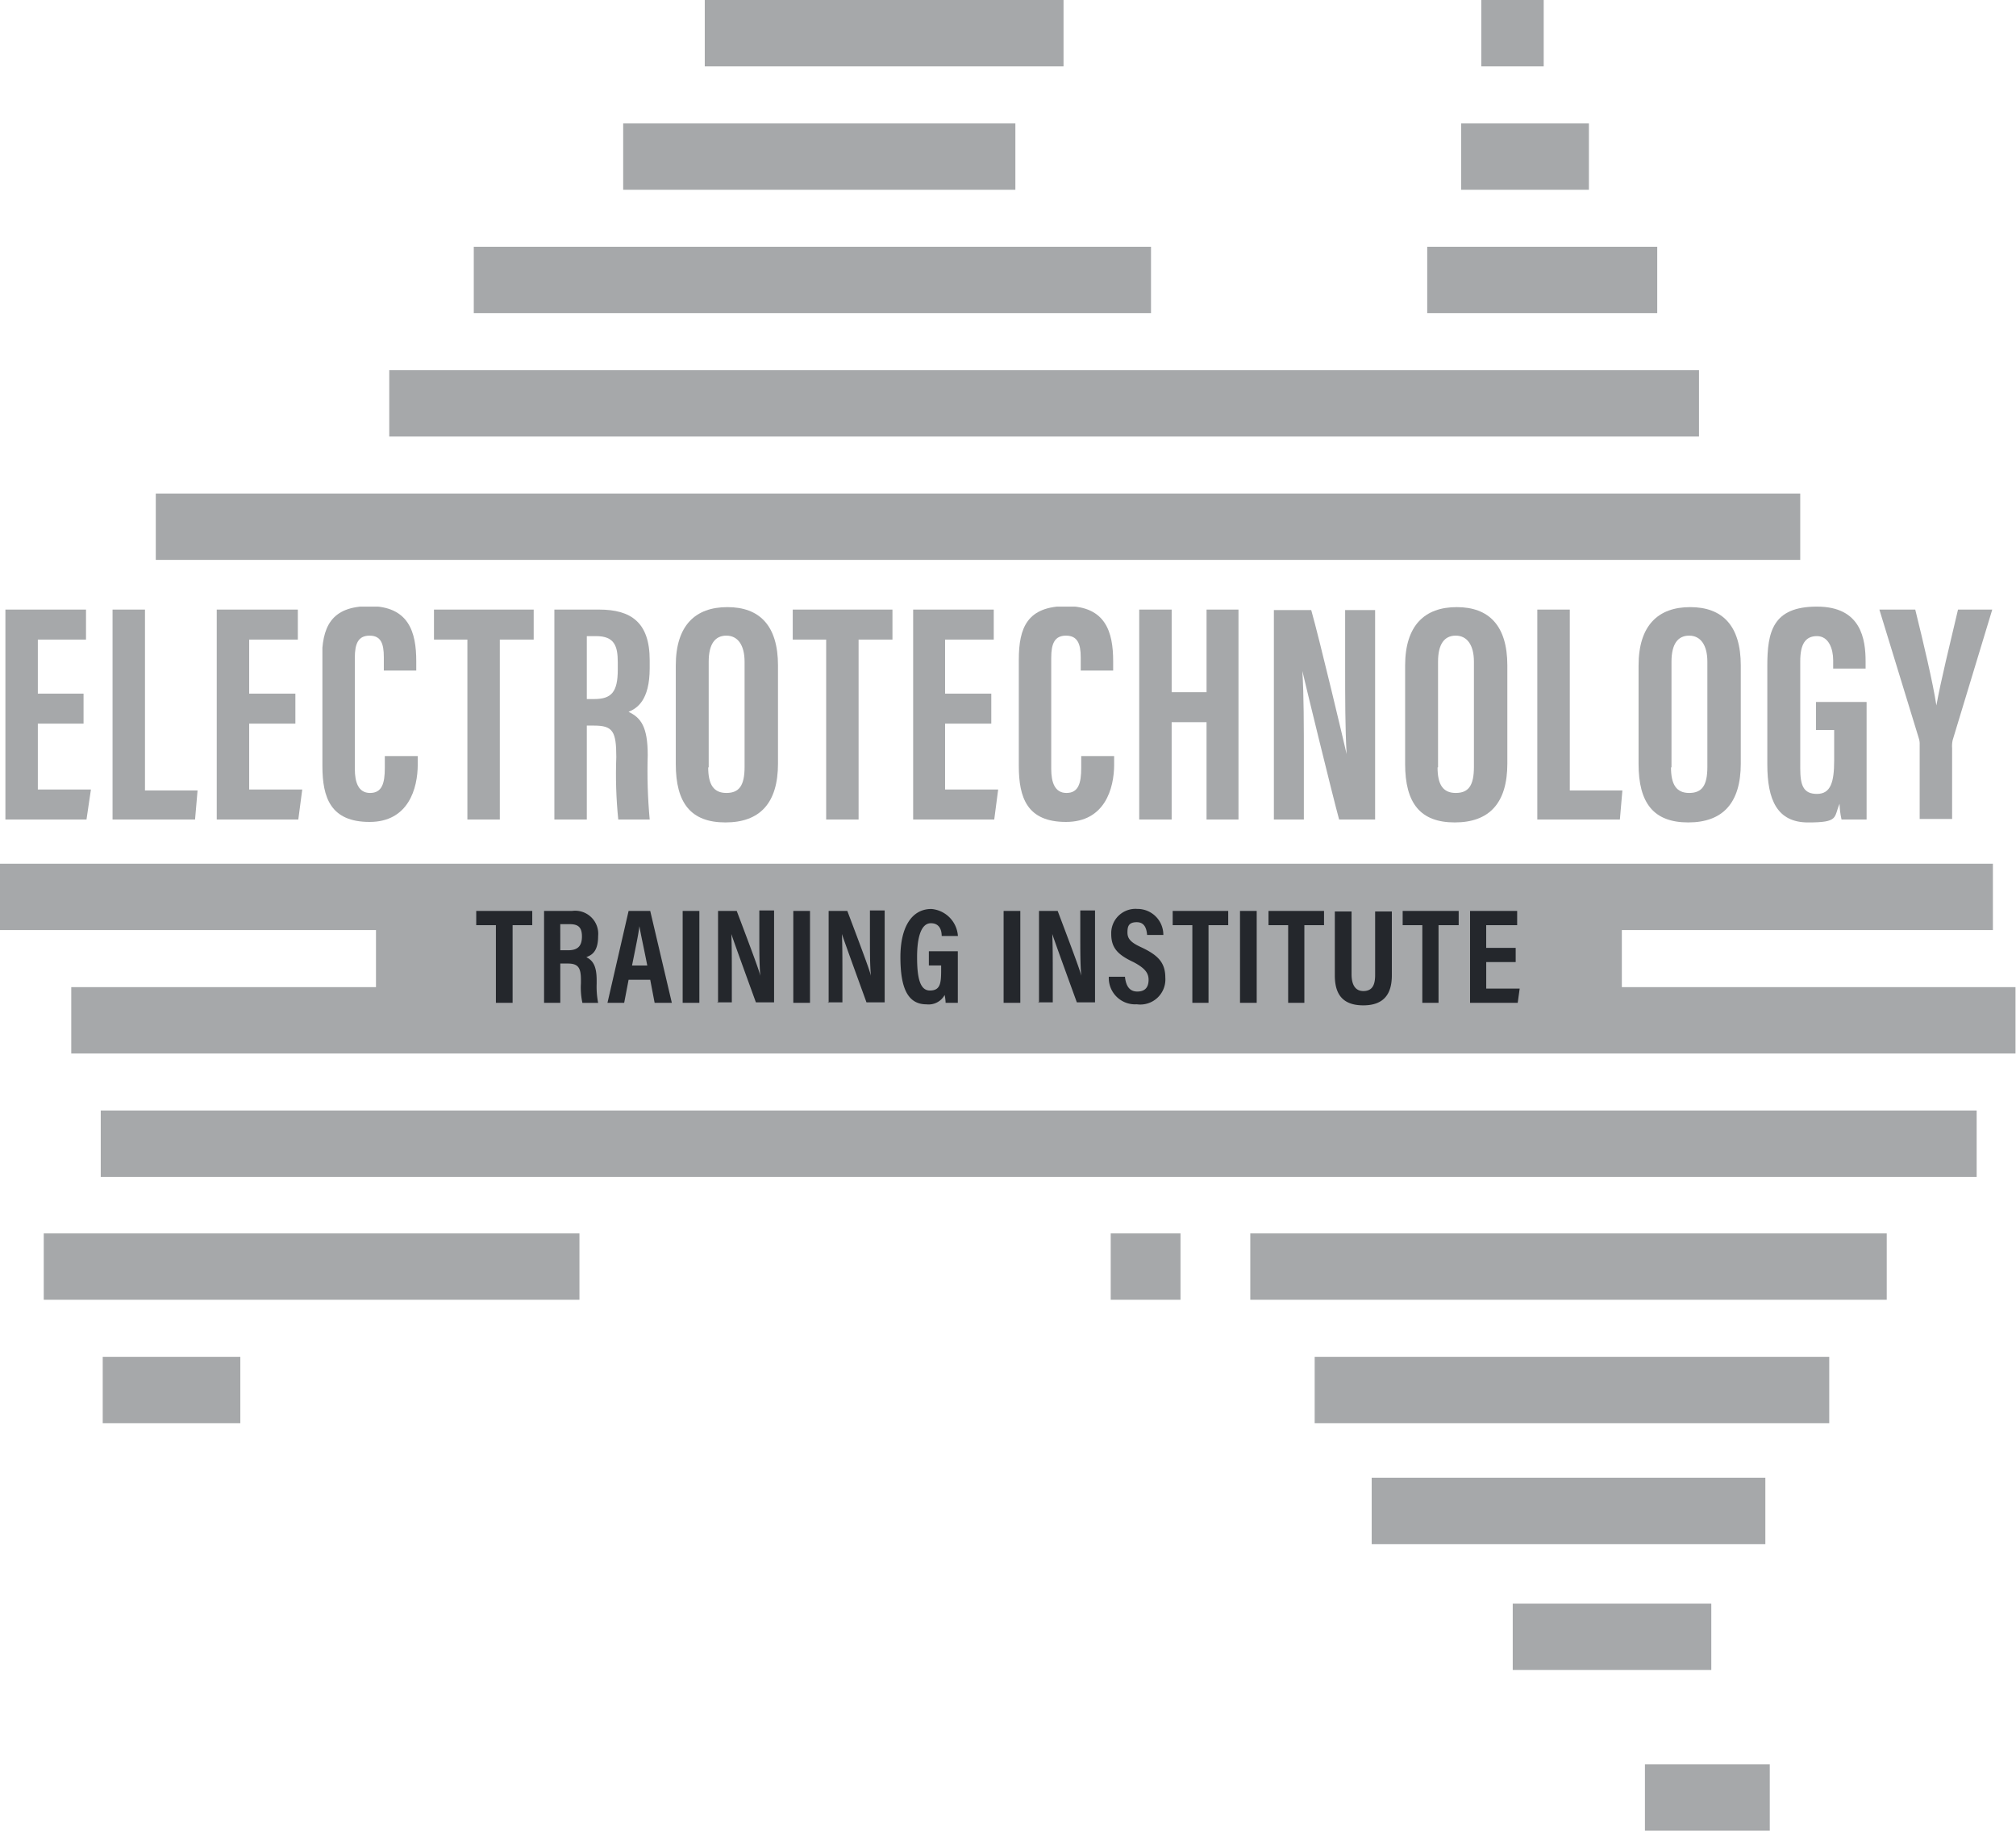
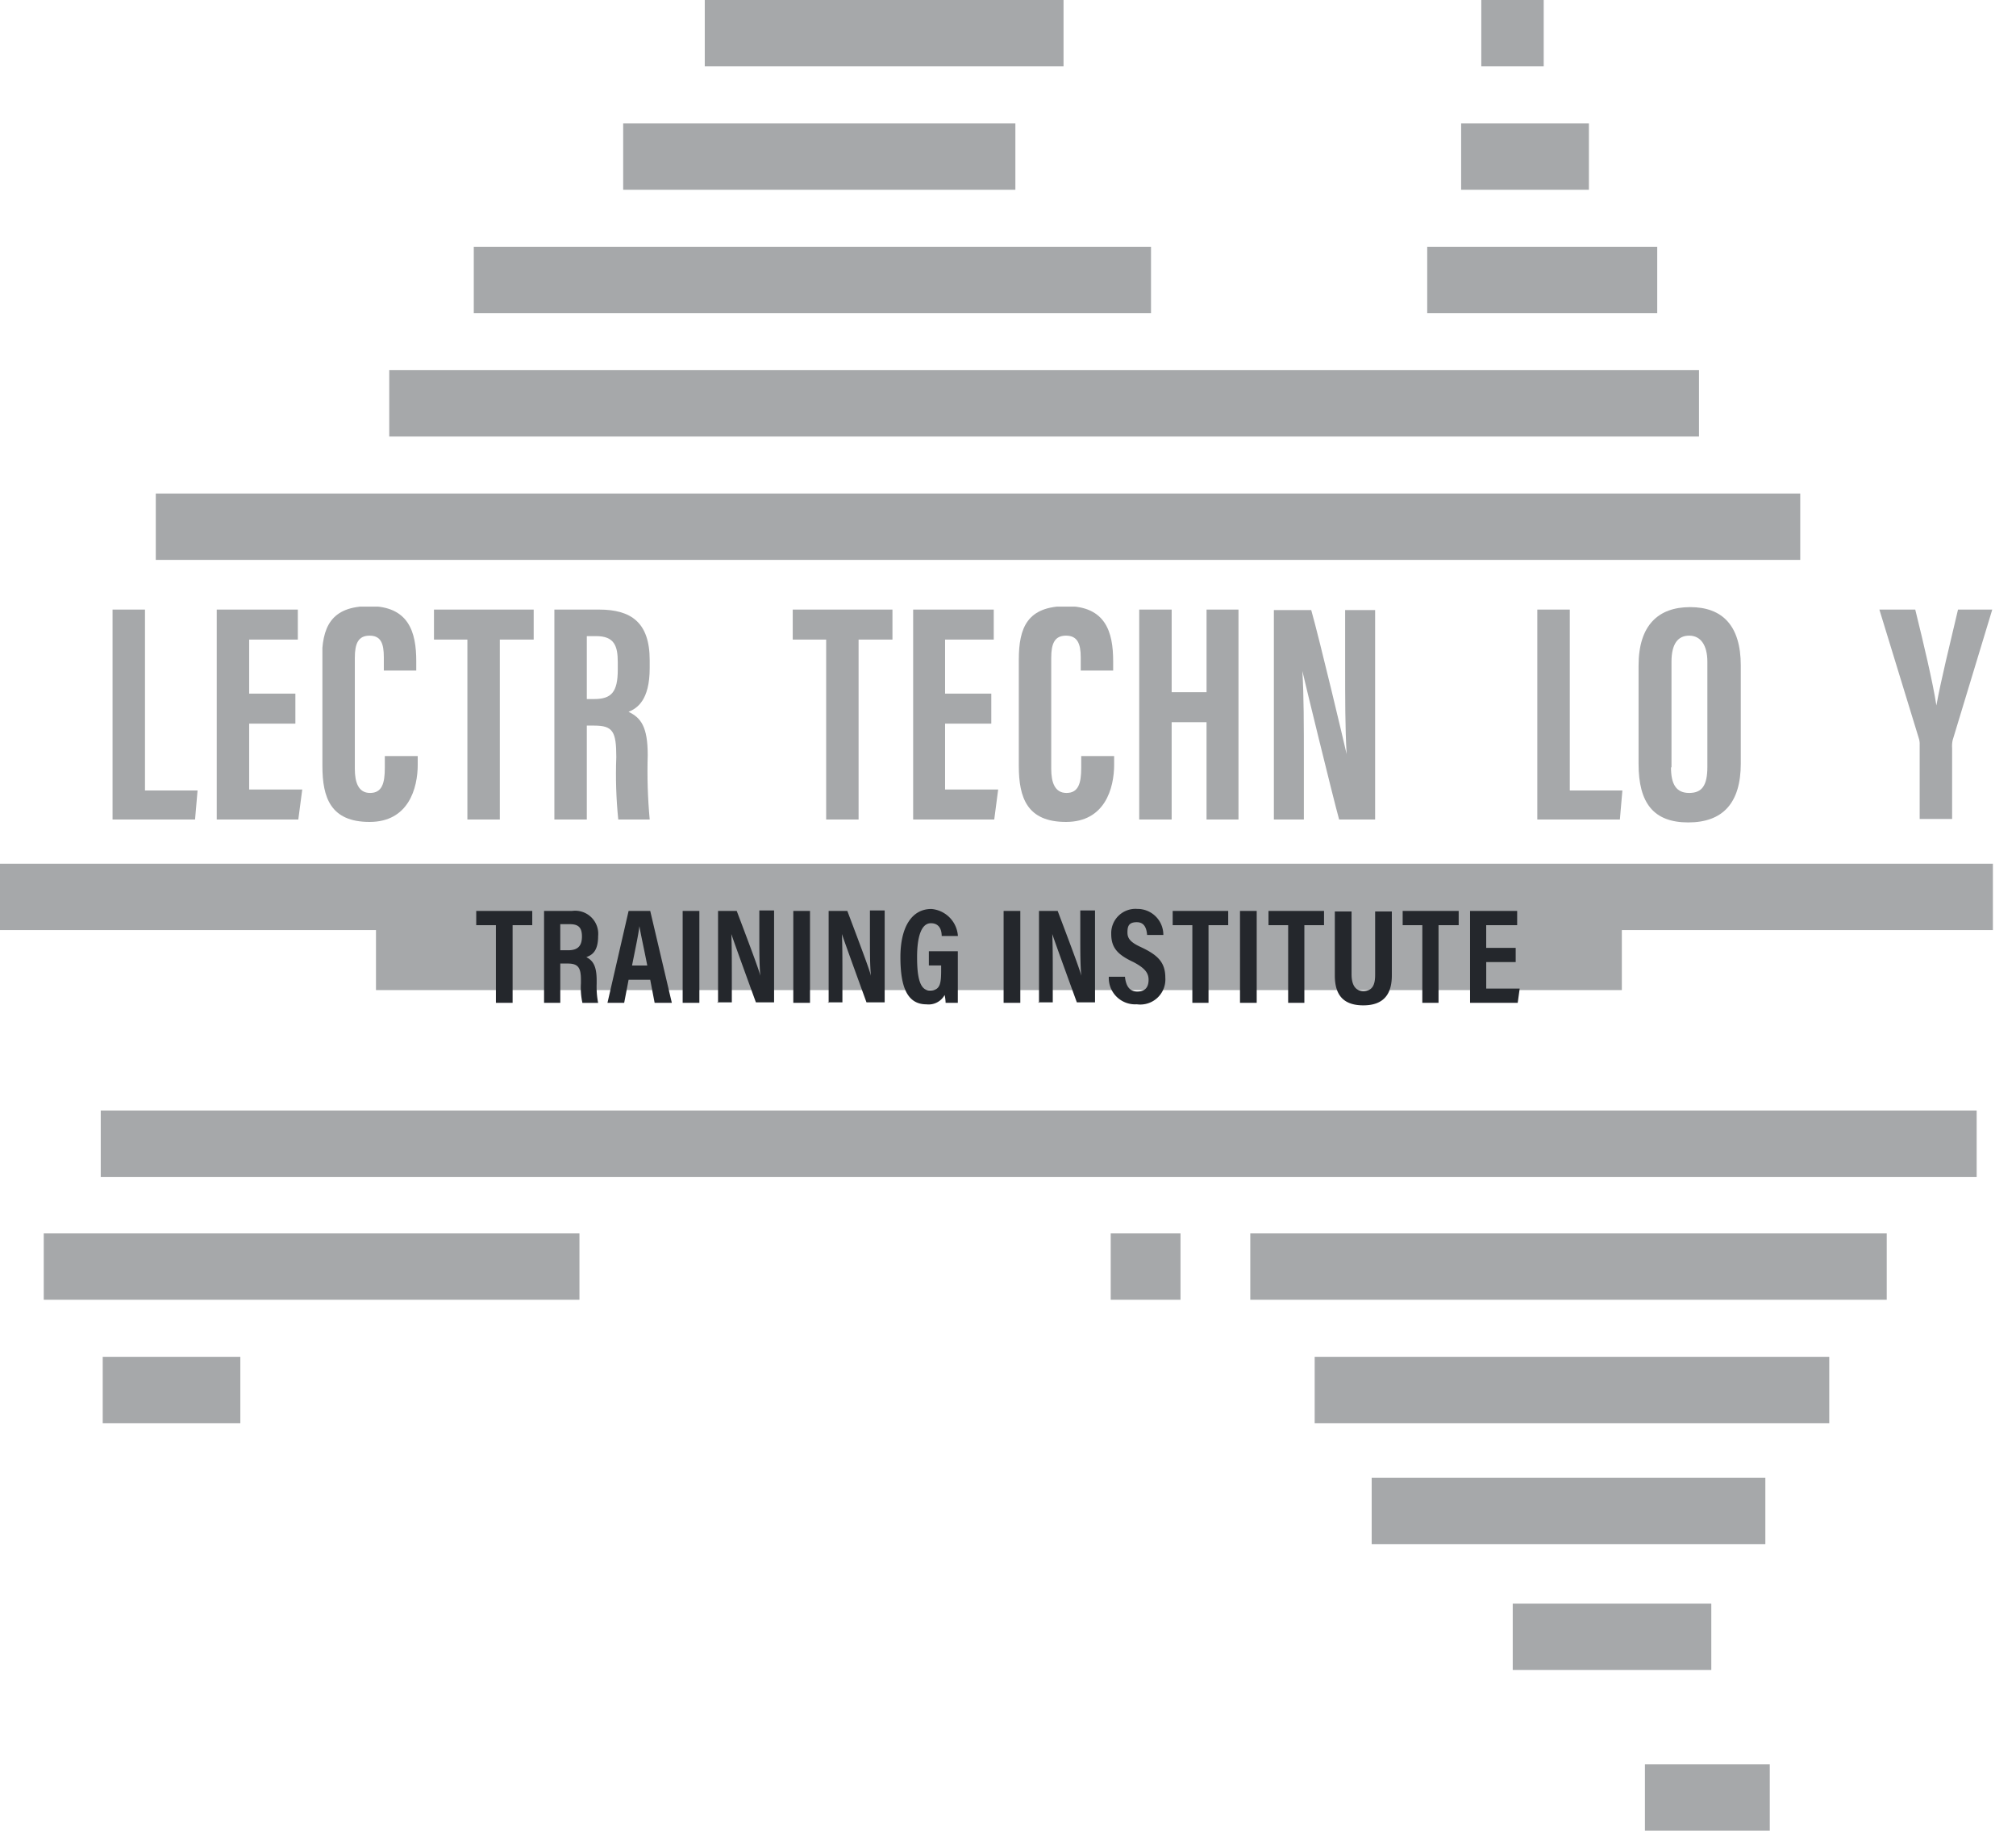
<svg xmlns="http://www.w3.org/2000/svg" id="logo-eti" width="160.748" height="145.974" viewBox="0 0 160.748 145.974">
  <defs>
    <clipPath id="clip-path">
      <path id="Path_1216" data-name="Path 1216" d="M143.4,0h28.607V5.29H143.4Z" transform="translate(-143.4)" fill="none" />
    </clipPath>
    <clipPath id="clip-path-2">
      <path id="Path_1218" data-name="Path 1218" d="M301.4,0h4.977V5.29H301.4Z" transform="translate(-301.4)" fill="none" />
    </clipPath>
    <clipPath id="clip-path-3">
      <path id="Path_1220" data-name="Path 1220" d="M126.8,25.1h31.272v5.29H126.8Z" transform="translate(-126.8 -25.1)" fill="none" />
    </clipPath>
    <clipPath id="clip-path-4">
      <path id="Path_1222" data-name="Path 1222" d="M297.3,25.1h10.189v5.29H297.3Z" transform="translate(-297.3 -25.1)" fill="none" />
    </clipPath>
    <clipPath id="clip-path-5">
      <path id="Path_1224" data-name="Path 1224" d="M96.4,50.2h54v5.29h-54Z" transform="translate(-96.4 -50.2)" fill="none" />
    </clipPath>
    <clipPath id="clip-path-6">
      <path id="Path_1226" data-name="Path 1226" d="M290.4,50.2h18.34v5.29H290.4Z" transform="translate(-290.4 -50.2)" fill="none" />
    </clipPath>
    <clipPath id="clip-path-7">
      <path id="Path_1228" data-name="Path 1228" d="M79.2,75.3H183.635v5.29H79.2Z" transform="translate(-79.2 -75.3)" fill="none" />
    </clipPath>
    <clipPath id="clip-path-8">
      <path id="Path_1230" data-name="Path 1230" d="M31.7,100.4H162.822v5.29H31.7Z" transform="translate(-31.7 -100.4)" fill="none" />
    </clipPath>
    <clipPath id="clip-path-9">
      <path id="Path_1232" data-name="Path 1232" d="M0,175.7H158.906v5.29H0Z" transform="translate(0 -175.7)" fill="none" />
    </clipPath>
    <clipPath id="clip-path-10">
-       <path id="Path_1234" data-name="Path 1234" d="M14.5,200.8H169.527v5.29H14.5Z" transform="translate(-14.5 -200.8)" fill="none" />
-     </clipPath>
+       </clipPath>
    <clipPath id="clip-path-11">
      <path id="Path_1236" data-name="Path 1236" d="M20.5,225.9H170.079v5.29H20.5Z" transform="translate(-20.5 -225.9)" fill="none" />
    </clipPath>
    <clipPath id="clip-path-12">
      <path id="Path_1238" data-name="Path 1238" d="M8.9,250.9H51.615v5.29H8.9Z" transform="translate(-8.9 -250.9)" fill="none" />
    </clipPath>
    <clipPath id="clip-path-13">
      <path id="Path_1240" data-name="Path 1240" d="M226,250.9h5.565v5.29H226Z" transform="translate(-226 -250.9)" fill="none" />
    </clipPath>
    <clipPath id="clip-path-14">
      <path id="Path_1242" data-name="Path 1242" d="M254.4,250.9h50.748v5.29H254.4Z" transform="translate(-254.4 -250.9)" fill="none" />
    </clipPath>
    <clipPath id="clip-path-15">
      <path id="Path_1244" data-name="Path 1244" d="M20.9,276H31.873v5.29H20.9Z" transform="translate(-20.9 -276)" fill="none" />
    </clipPath>
    <clipPath id="clip-path-16">
      <path id="Path_1246" data-name="Path 1246" d="M267.5,276h41.03v5.29H267.5Z" transform="translate(-267.5 -276)" fill="none" />
    </clipPath>
    <clipPath id="clip-path-17">
      <path id="Path_1248" data-name="Path 1248" d="M279.1,300.6h31.389v5.29H279.1Z" transform="translate(-279.1 -300.6)" fill="none" />
    </clipPath>
    <clipPath id="clip-path-18">
      <path id="Path_1250" data-name="Path 1250" d="M307.8,326.2h15.832v5.29H307.8Z" transform="translate(-307.8 -326.2)" fill="none" />
    </clipPath>
    <clipPath id="clip-path-19">
      <path id="Path_1252" data-name="Path 1252" d="M334.7,358.9h9.954v5.29H334.7Z" transform="translate(-334.7 -358.9)" fill="none" />
    </clipPath>
    <clipPath id="clip-path-20">
      <path id="Path_1254" data-name="Path 1254" d="M76.5,187.9h99.341v5.29H76.5Z" transform="translate(-76.5 -187.9)" fill="none" />
    </clipPath>
    <clipPath id="clip-path-21">
      <path id="Path_1256" data-name="Path 1256" d="M7.331,133.092H3.686v5.251H7.919l-.353,2.39H1.1V124H7.527v2.39H3.686V130.7H7.331Z" transform="translate(-1.1 -124)" fill="none" />
    </clipPath>
    <clipPath id="clip-path-22">
      <path id="Path_1258" data-name="Path 1258" d="M22.9,124h2.586v14.421h4.193l-.2,2.312H22.9Z" transform="translate(-22.9 -124)" fill="none" />
    </clipPath>
    <clipPath id="clip-path-23">
      <path id="Path_1260" data-name="Path 1260" d="M50.37,133.092H46.686v5.251h4.232l-.314,2.39H44.1V124h6.466v2.39h-3.88V130.7H50.37Z" transform="translate(-44.1 -124)" fill="none" />
    </clipPath>
    <clipPath id="clip-path-24">
      <path id="Path_1262" data-name="Path 1262" d="M65.539,127.611v8.425c0,2.547.666,4.467,3.762,4.467s3.84-2.665,3.84-4.585v-.666H70.516v.94c0,1.254-.235,2-1.176,2s-1.215-.862-1.215-1.92v-8.856c0-1.136.274-1.763,1.176-1.763s1.136.627,1.136,1.724v1.058h2.586v-.745c0-2.312-.588-4.389-3.723-4.389s-3.8,1.724-3.8,4.271" transform="translate(-65.5 -123.3)" fill="none" />
    </clipPath>
    <clipPath id="clip-path-25">
      <path id="Path_1264" data-name="Path 1264" d="M88.3,124v2.39h2.665v14.343h2.586V126.39h2.7V124Z" transform="translate(-88.3 -124)" fill="none" />
    </clipPath>
    <clipPath id="clip-path-26">
      <path id="Path_1266" data-name="Path 1266" d="M115.386,126.116h.745c1.45,0,1.724.784,1.724,2.077v.588c0,1.8-.509,2.351-1.881,2.351h-.588v-5.016ZM112.8,124v16.733h2.586v-7.485h.588c1.489,0,1.763.47,1.763,2.508a35.465,35.465,0,0,0,.157,4.977H120.4a42.218,42.218,0,0,1-.157-5.134c0-2.273-.549-2.978-1.528-3.448.666-.274,1.685-.9,1.685-3.488v-.627c0-3.017-1.489-4.036-4.036-4.036H112.8Z" transform="translate(-112.8 -124)" fill="none" />
    </clipPath>
    <clipPath id="clip-path-27">
      <path id="Path_1268" data-name="Path 1268" d="M140.126,136.275V127.85c0-1.411.509-2.077,1.411-2.077s1.45.745,1.45,2.077v8.386c0,1.489-.431,2.077-1.45,2.077s-1.45-.666-1.45-2.038m-2.586-8.151V136c0,3.135,1.215,4.663,3.958,4.663s4.193-1.528,4.193-4.7v-7.8c0-3.213-1.489-4.663-4.036-4.663s-4.115,1.45-4.115,4.663" transform="translate(-137.5 -123.5)" fill="none" />
    </clipPath>
    <clipPath id="clip-path-28">
      <path id="Path_1270" data-name="Path 1270" d="M161.3,124v2.39h2.665v14.343h2.586V126.39h2.7V124Z" transform="translate(-161.3 -124)" fill="none" />
    </clipPath>
    <clipPath id="clip-path-29">
      <path id="Path_1272" data-name="Path 1272" d="M185.8,124v16.733h6.466l.313-2.39h-4.232v-5.251h3.684V130.7h-3.684V126.39h3.88V124Z" transform="translate(-185.8 -124)" fill="none" />
    </clipPath>
    <clipPath id="clip-path-30">
      <path id="Path_1274" data-name="Path 1274" d="M207.3,127.611v8.425c0,2.547.666,4.467,3.762,4.467s3.84-2.665,3.84-4.585v-.666h-2.626v.94c0,1.254-.235,2-1.176,2s-1.215-.862-1.215-1.92v-8.856c0-1.136.274-1.763,1.176-1.763s1.176.627,1.176,1.724v1.058h2.586v-.745c0-2.312-.588-4.389-3.723-4.389s-3.8,1.724-3.8,4.271" transform="translate(-207.3 -123.3)" fill="none" />
    </clipPath>
    <clipPath id="clip-path-31">
      <path id="Path_1276" data-name="Path 1276" d="M237.169,124v6.584h-2.782V124H231.8v16.733h2.586v-7.759h2.782v7.759h2.547V124Z" transform="translate(-231.8 -124)" fill="none" />
    </clipPath>
    <clipPath id="clip-path-32">
      <path id="Path_1278" data-name="Path 1278" d="M264.882,124v4.35c0,2.743,0,5.094.118,7.171-.2-.9-2.155-9.131-2.822-11.482H259.2v16.733h2.391v-4.585c0-3.017,0-5.29-.118-7.289.157.705,2.39,9.875,2.939,11.874h2.861V124.039h-2.39Z" transform="translate(-259.2 -124)" fill="none" />
    </clipPath>
    <clipPath id="clip-path-33">
      <path id="Path_1280" data-name="Path 1280" d="M288.526,136.275V127.85c0-1.411.509-2.077,1.411-2.077s1.45.745,1.45,2.077v8.386c0,1.489-.431,2.077-1.45,2.077s-1.45-.666-1.45-2.038m-2.586-8.151V136c0,3.135,1.215,4.663,3.958,4.663s4.193-1.528,4.193-4.7v-7.8c0-3.213-1.489-4.663-4.036-4.663s-4.115,1.45-4.115,4.663" transform="translate(-285.9 -123.5)" fill="none" />
    </clipPath>
    <clipPath id="clip-path-34">
      <path id="Path_1282" data-name="Path 1282" d="M312.8,124v16.733h6.584l.2-2.312h-4.193V124Z" transform="translate(-312.8 -124)" fill="none" />
    </clipPath>
    <clipPath id="clip-path-35">
      <path id="Path_1284" data-name="Path 1284" d="M336.026,136.275V127.85c0-1.411.509-2.077,1.411-2.077s1.45.745,1.45,2.077v8.386c0,1.489-.431,2.077-1.45,2.077s-1.45-.666-1.45-2.038m-2.586-8.151V136c0,3.135,1.215,4.663,3.958,4.663s4.193-1.528,4.193-4.7v-7.8c0-3.213-1.489-4.663-4.036-4.663s-4.115,1.45-4.115,4.663" transform="translate(-333.4 -123.5)" fill="none" />
    </clipPath>
    <clipPath id="clip-path-36">
      <path id="Path_1286" data-name="Path 1286" d="M359.6,128.142v7.838c0,2.822.784,4.624,3.253,4.624s2.038-.392,2.508-1.489a6.1,6.1,0,0,0,.157,1.254h2V131H363.48v2.234h1.45v2.43c0,1.724-.274,2.665-1.372,2.665s-1.332-.705-1.332-2.038V127.75c0-1.332.392-2,1.332-2s1.293,1.019,1.293,1.92v.666h2.586v-.549c0-1.8-.353-4.389-3.88-4.389s-3.958,2-3.958,4.742" transform="translate(-359.6 -123.4)" fill="none" />
    </clipPath>
    <clipPath id="clip-path-37">
      <path id="Path_1288" data-name="Path 1288" d="M388.67,123.939c-.627,2.665-1.372,5.682-1.724,7.642-.274-1.8-1.019-4.938-1.685-7.642H382.4l3.135,10.228a1.428,1.428,0,0,1,.078.549v5.917H388.2V134.99a2.269,2.269,0,0,1,.039-.627l3.174-10.463H388.67Z" transform="translate(-382.4 -123.9)" fill="none" />
    </clipPath>
    <clipPath id="clip-path-38">
      <path id="Path_1290" data-name="Path 1290" d="M0,0H160.748V145.974H0Z" fill="none" />
    </clipPath>
  </defs>
  <g id="Group_477" data-name="Group 477" transform="translate(56.195)" clip-path="url(#clip-path)">
    <path id="Path_1215" data-name="Path 1215" d="M143.4,0h28.607V5.29H143.4Z" transform="translate(-143.4)" fill="#A6A8AA" />
  </g>
  <g id="Group_478" data-name="Group 478" transform="translate(118.112)" clip-path="url(#clip-path-2)">
    <path id="Path_1217" data-name="Path 1217" d="M301.4,0h4.977V5.29H301.4Z" transform="translate(-301.4)" fill="#A6A8AA" />
  </g>
  <g id="Group_479" data-name="Group 479" transform="translate(49.69 9.836)" clip-path="url(#clip-path-3)">
    <path id="Path_1219" data-name="Path 1219" d="M126.8,25.1h31.272v5.29H126.8Z" transform="translate(-126.8 -25.1)" fill="#A6A8AA" />
  </g>
  <g id="Group_480" data-name="Group 480" transform="translate(116.505 9.836)" clip-path="url(#clip-path-4)">
    <path id="Path_1221" data-name="Path 1221" d="M297.3,25.1h10.189v5.29H297.3Z" transform="translate(-297.3 -25.1)" fill="#A6A8AA" />
  </g>
  <g id="Group_481" data-name="Group 481" transform="translate(37.777 19.672)" clip-path="url(#clip-path-5)">
    <path id="Path_1223" data-name="Path 1223" d="M96.4,50.2h54v5.29h-54Z" transform="translate(-96.4 -50.2)" fill="#A6A8AA" />
  </g>
  <g id="Group_482" data-name="Group 482" transform="translate(113.801 19.672)" clip-path="url(#clip-path-6)">
    <path id="Path_1225" data-name="Path 1225" d="M290.4,50.2h18.34v5.29H290.4Z" transform="translate(-290.4 -50.2)" fill="#A6A8AA" />
  </g>
  <g id="Group_483" data-name="Group 483" transform="translate(31.037 29.508)" clip-path="url(#clip-path-7)">
    <path id="Path_1227" data-name="Path 1227" d="M79.2,75.3H183.635v5.29H79.2Z" transform="translate(-79.2 -75.3)" fill="#A6A8AA" />
  </g>
  <g id="Group_484" data-name="Group 484" transform="translate(12.422 39.344)" clip-path="url(#clip-path-8)">
    <path id="Path_1229" data-name="Path 1229" d="M31.7,100.4H162.822v5.29H31.7Z" transform="translate(-31.7 -100.4)" fill="#A6A8AA" />
  </g>
  <g id="Group_485" data-name="Group 485" transform="translate(0 68.853)" clip-path="url(#clip-path-9)">
    <path id="Path_1231" data-name="Path 1231" d="M0,175.7H158.906v5.29H0Z" transform="translate(0 -175.7)" fill="#A6A8AA" />
  </g>
  <g id="Group_486" data-name="Group 486" transform="translate(5.682 78.689)" clip-path="url(#clip-path-10)">
    <path id="Path_1233" data-name="Path 1233" d="M14.5,200.8H169.527v5.29H14.5Z" transform="translate(-14.5 -200.8)" fill="#A6A8AA" />
  </g>
  <g id="Group_487" data-name="Group 487" transform="translate(8.033 88.525)" clip-path="url(#clip-path-11)">
    <path id="Path_1235" data-name="Path 1235" d="M20.5,225.9H170.079v5.29H20.5Z" transform="translate(-20.5 -225.9)" fill="#A6A8AA" />
  </g>
  <g id="Group_488" data-name="Group 488" transform="translate(3.488 98.322)" clip-path="url(#clip-path-12)">
    <path id="Path_1237" data-name="Path 1237" d="M8.9,250.9H51.615v5.29H8.9Z" transform="translate(-8.9 -250.9)" fill="#A6A8AA" />
  </g>
  <g id="Group_489" data-name="Group 489" transform="translate(88.564 98.322)" clip-path="url(#clip-path-13)">
    <path id="Path_1239" data-name="Path 1239" d="M226,250.9h5.565v5.29H226Z" transform="translate(-226 -250.9)" fill="#A6A8AA" />
  </g>
  <g id="Group_490" data-name="Group 490" transform="translate(99.693 98.322)" clip-path="url(#clip-path-14)">
    <path id="Path_1241" data-name="Path 1241" d="M254.4,250.9h50.748v5.29H254.4Z" transform="translate(-254.4 -250.9)" fill="#A6A8AA" />
  </g>
  <g id="Group_491" data-name="Group 491" transform="translate(8.19 108.158)" clip-path="url(#clip-path-15)">
    <path id="Path_1243" data-name="Path 1243" d="M20.9,276H31.873v5.29H20.9Z" transform="translate(-20.9 -276)" fill="#A6A8AA" />
  </g>
  <g id="Group_492" data-name="Group 492" transform="translate(104.827 108.158)" clip-path="url(#clip-path-16)">
    <path id="Path_1245" data-name="Path 1245" d="M267.5,276h41.03v5.29H267.5Z" transform="translate(-267.5 -276)" fill="#A6A8AA" />
  </g>
  <g id="Group_493" data-name="Group 493" transform="translate(109.373 117.798)" clip-path="url(#clip-path-17)">
    <path id="Path_1247" data-name="Path 1247" d="M279.1,300.6h31.389v5.29H279.1Z" transform="translate(-279.1 -300.6)" fill="#A6A8AA" />
  </g>
  <g id="Group_494" data-name="Group 494" transform="translate(120.62 127.83)" clip-path="url(#clip-path-18)">
    <path id="Path_1249" data-name="Path 1249" d="M307.8,326.2h15.832v5.29H307.8Z" transform="translate(-307.8 -326.2)" fill="#A6A8AA" />
  </g>
  <g id="Group_495" data-name="Group 495" transform="translate(131.161 140.645)" clip-path="url(#clip-path-19)">
    <path id="Path_1251" data-name="Path 1251" d="M334.7,358.9h9.954v5.29H334.7Z" transform="translate(-334.7 -358.9)" fill="#A6A8AA" />
  </g>
  <g id="Group_496" data-name="Group 496" transform="translate(29.979 73.634)" clip-path="url(#clip-path-20)">
    <path id="Path_1253" data-name="Path 1253" d="M76.5,187.9h99.341v5.29H76.5Z" transform="translate(-76.5 -187.9)" fill="#A6A8AA" />
  </g>
  <g id="Group_497" data-name="Group 497" transform="translate(0.431 48.593)" clip-path="url(#clip-path-21)">
-     <path id="Path_1255" data-name="Path 1255" d="M1.1,124H7.919v16.733H1.1Z" transform="translate(-1.1 -124)" fill="#A6A8AA" />
-   </g>
+     </g>
  <g id="Group_498" data-name="Group 498" transform="translate(8.974 48.593)" clip-path="url(#clip-path-22)">
    <path id="Path_1257" data-name="Path 1257" d="M22.9,124h6.779v16.733H22.9Z" transform="translate(-22.9 -124)" fill="#A6A8AA" />
  </g>
  <g id="Group_499" data-name="Group 499" transform="translate(17.282 48.593)" clip-path="url(#clip-path-23)">
    <path id="Path_1259" data-name="Path 1259" d="M44.1,124h6.819v16.733H44.1Z" transform="translate(-44.1 -124)" fill="#A6A8AA" />
  </g>
  <g id="Group_500" data-name="Group 500" transform="translate(25.668 48.318)" clip-path="url(#clip-path-24)">
    <path id="Path_1261" data-name="Path 1261" d="M65.6,123.4h7.6v17.2H65.6Z" transform="translate(-65.561 -123.361)" fill="#A6A8AA" />
  </g>
  <g id="Group_501" data-name="Group 501" transform="translate(34.603 48.593)" clip-path="url(#clip-path-25)">
    <path id="Path_1263" data-name="Path 1263" d="M88.3,124h7.955v16.733H88.3Z" transform="translate(-88.3 -124)" fill="#A6A8AA" />
  </g>
  <g id="Group_502" data-name="Group 502" transform="translate(44.204 48.593)" clip-path="url(#clip-path-26)">
    <path id="Path_1265" data-name="Path 1265" d="M112.8,124h7.6v16.733h-7.6Z" transform="translate(-112.8 -124)" fill="#A6A8AA" />
  </g>
  <g id="Group_503" data-name="Group 503" transform="translate(53.883 48.397)" clip-path="url(#clip-path-27)">
-     <path id="Path_1267" data-name="Path 1267" d="M137.5,123.4h8.151v17.2H137.5Z" transform="translate(-137.5 -123.439)" fill="#A6A8AA" />
-   </g>
+     </g>
  <g id="Group_504" data-name="Group 504" transform="translate(63.21 48.593)" clip-path="url(#clip-path-28)">
    <path id="Path_1269" data-name="Path 1269" d="M161.3,124h7.955v16.733H161.3Z" transform="translate(-161.3 -124)" fill="#A6A8AA" />
  </g>
  <g id="Group_505" data-name="Group 505" transform="translate(72.811 48.593)" clip-path="url(#clip-path-29)">
    <path id="Path_1271" data-name="Path 1271" d="M185.8,124h6.819v16.733H185.8Z" transform="translate(-185.8 -124)" fill="#A6A8AA" />
  </g>
  <g id="Group_506" data-name="Group 506" transform="translate(81.236 48.318)" clip-path="url(#clip-path-30)">
    <path id="Path_1273" data-name="Path 1273" d="M207.3,123.4h7.6v17.2h-7.6Z" transform="translate(-207.3 -123.361)" fill="#A6A8AA" />
  </g>
  <g id="Group_507" data-name="Group 507" transform="translate(90.837 48.593)" clip-path="url(#clip-path-31)">
    <path id="Path_1275" data-name="Path 1275" d="M231.8,124h7.916v16.733H231.8Z" transform="translate(-231.8 -124)" fill="#A6A8AA" />
  </g>
  <g id="Group_508" data-name="Group 508" transform="translate(101.574 48.593)" clip-path="url(#clip-path-32)">
    <path id="Path_1277" data-name="Path 1277" d="M259.1,124h8.112v16.733H259.1Z" transform="translate(-259.139 -124)" fill="#A6A8AA" />
  </g>
  <g id="Group_509" data-name="Group 509" transform="translate(112.038 48.397)" clip-path="url(#clip-path-33)">
-     <path id="Path_1279" data-name="Path 1279" d="M285.9,123.4h8.151v17.2H285.9Z" transform="translate(-285.9 -123.439)" fill="#A6A8AA" />
-   </g>
+     </g>
  <g id="Group_510" data-name="Group 510" transform="translate(122.579 48.593)" clip-path="url(#clip-path-34)">
    <path id="Path_1281" data-name="Path 1281" d="M312.8,124h6.779v16.733H312.8Z" transform="translate(-312.8 -124)" fill="#A6A8AA" />
  </g>
  <g id="Group_511" data-name="Group 511" transform="translate(130.652 48.397)" clip-path="url(#clip-path-35)">
    <path id="Path_1283" data-name="Path 1283" d="M333.4,123.4h8.151v17.2H333.4Z" transform="translate(-333.4 -123.439)" fill="#A6A8AA" />
  </g>
  <g id="Group_512" data-name="Group 512" transform="translate(140.919 48.358)" clip-path="url(#clip-path-36)">
-     <path id="Path_1285" data-name="Path 1285" d="M359.6,123.4h7.916v17.2H359.6Z" transform="translate(-359.6 -123.4)" fill="#A6A8AA" />
-   </g>
+     </g>
  <g id="Group_513" data-name="Group 513" transform="translate(149.854 48.554)" clip-path="url(#clip-path-37)">
    <path id="Path_1287" data-name="Path 1287" d="M382.4,124h9.013v16.733H382.4Z" transform="translate(-382.4 -123.961)" fill="#A6A8AA" />
  </g>
  <g id="Group_514" data-name="Group 514" clip-path="url(#clip-path-38)">
    <path id="Path_1289" data-name="Path 1289" d="M98.468,186.193H96.9v-1.136h4.467v1.136H99.8v6.192H98.468Zm5.134,3.057v3.135h-1.293v-7.328h2.234a1.84,1.84,0,0,1,2.077,2c0,1.293-.549,1.528-.941,1.685.549.274.823.745.823,1.842v.274a6.763,6.763,0,0,0,.118,1.528h-1.254a5.759,5.759,0,0,1-.118-1.568v-.274c0-.98-.235-1.293-1.058-1.293h-.549Zm0-1.058h.627c.784,0,1.1-.353,1.1-1.1s-.314-.98-.98-.98H103.6Zm5.447,2.351-.353,1.842h-1.332l1.685-7.328h1.724l1.724,7.328h-1.372l-.353-1.842h-1.685Zm1.489-1.136c-.274-1.411-.509-2.43-.627-3.135-.078.666-.314,1.763-.588,3.135Zm2.822-4.35h1.332v7.328h-1.332Zm2.822,7.328v-7.328h1.489c1.528,4.036,1.8,4.82,1.881,5.173-.078-.862-.078-1.959-.078-3.174v-2.038h1.176v7.328H119.2c-1.568-4.311-1.842-5.094-1.959-5.447.039.9.039,2,.039,3.292v2.155H116.1Zm6-7.328h1.332v7.328h-1.332ZM125,192.385v-7.328h1.489c1.528,4.036,1.8,4.82,1.881,5.173-.078-.862-.078-1.959-.078-3.174v-2.038h1.176v7.328h-1.45c-1.567-4.311-1.842-5.094-1.959-5.447.039.9.039,2,.039,3.292v2.155h-1.176Zm10.346,0h-1.019a3.431,3.431,0,0,0-.078-.627,1.454,1.454,0,0,1-1.45.745c-1.528,0-2.077-1.372-2.077-3.762s.9-3.84,2.469-3.84a2.314,2.314,0,0,1,2.116,2.155h-1.293c0-.313-.078-1.019-.862-1.019s-1.1,1.136-1.1,2.7.2,2.665,1.019,2.665.9-.549.9-1.607v-.392h-.98V188.27H135.3v4.115Zm3.605-7.328h1.332v7.328h-1.332Zm2.822,7.328v-7.328h1.489c1.528,4.036,1.8,4.82,1.881,5.173-.078-.862-.078-1.959-.078-3.174v-2.038h1.176v7.328h-1.45c-1.568-4.311-1.842-5.094-1.959-5.447.039.9.039,2,.039,3.292v2.155h-1.176Zm6.858-2.038c.078.627.313,1.136.98,1.136s.9-.392.9-.941-.314-.94-1.215-1.411c-1.254-.588-1.763-1.136-1.763-2.234a1.934,1.934,0,0,1,2.077-2,2.061,2.061,0,0,1,2.077,2.077h-1.293c-.039-.431-.157-1.019-.823-1.019s-.745.353-.745.823.235.784,1.1,1.176c1.332.627,1.92,1.215,1.92,2.43a2,2,0,0,1-2.273,2.116,2.1,2.1,0,0,1-2.234-2.195h1.293ZM154,186.193h-1.568v-1.136h4.428v1.136H155.29v6.192H154Zm3.8-1.136h1.332v7.328H157.8Zm3.84,1.136h-1.568v-1.136H164.5v1.136h-1.568v6.192h-1.293Zm5.055-1.136v5.055c0,.588.157,1.332.94,1.332s.94-.588.94-1.293V185.1h1.332v5.094c0,1.332-.509,2.39-2.273,2.39s-2.273-1.019-2.273-2.39V185.1h1.332Zm5.643,1.136h-1.568v-1.136h4.467v1.136h-1.607v6.192h-1.293Zm7.446,2.939h-2.351v2.116H180.1l-.157,1.136h-3.8v-7.328H179.9v1.136h-2.469V188h2.351v1.136Z" transform="translate(-58.927 -112.442)" fill="#24272c" />
  </g>
</svg>